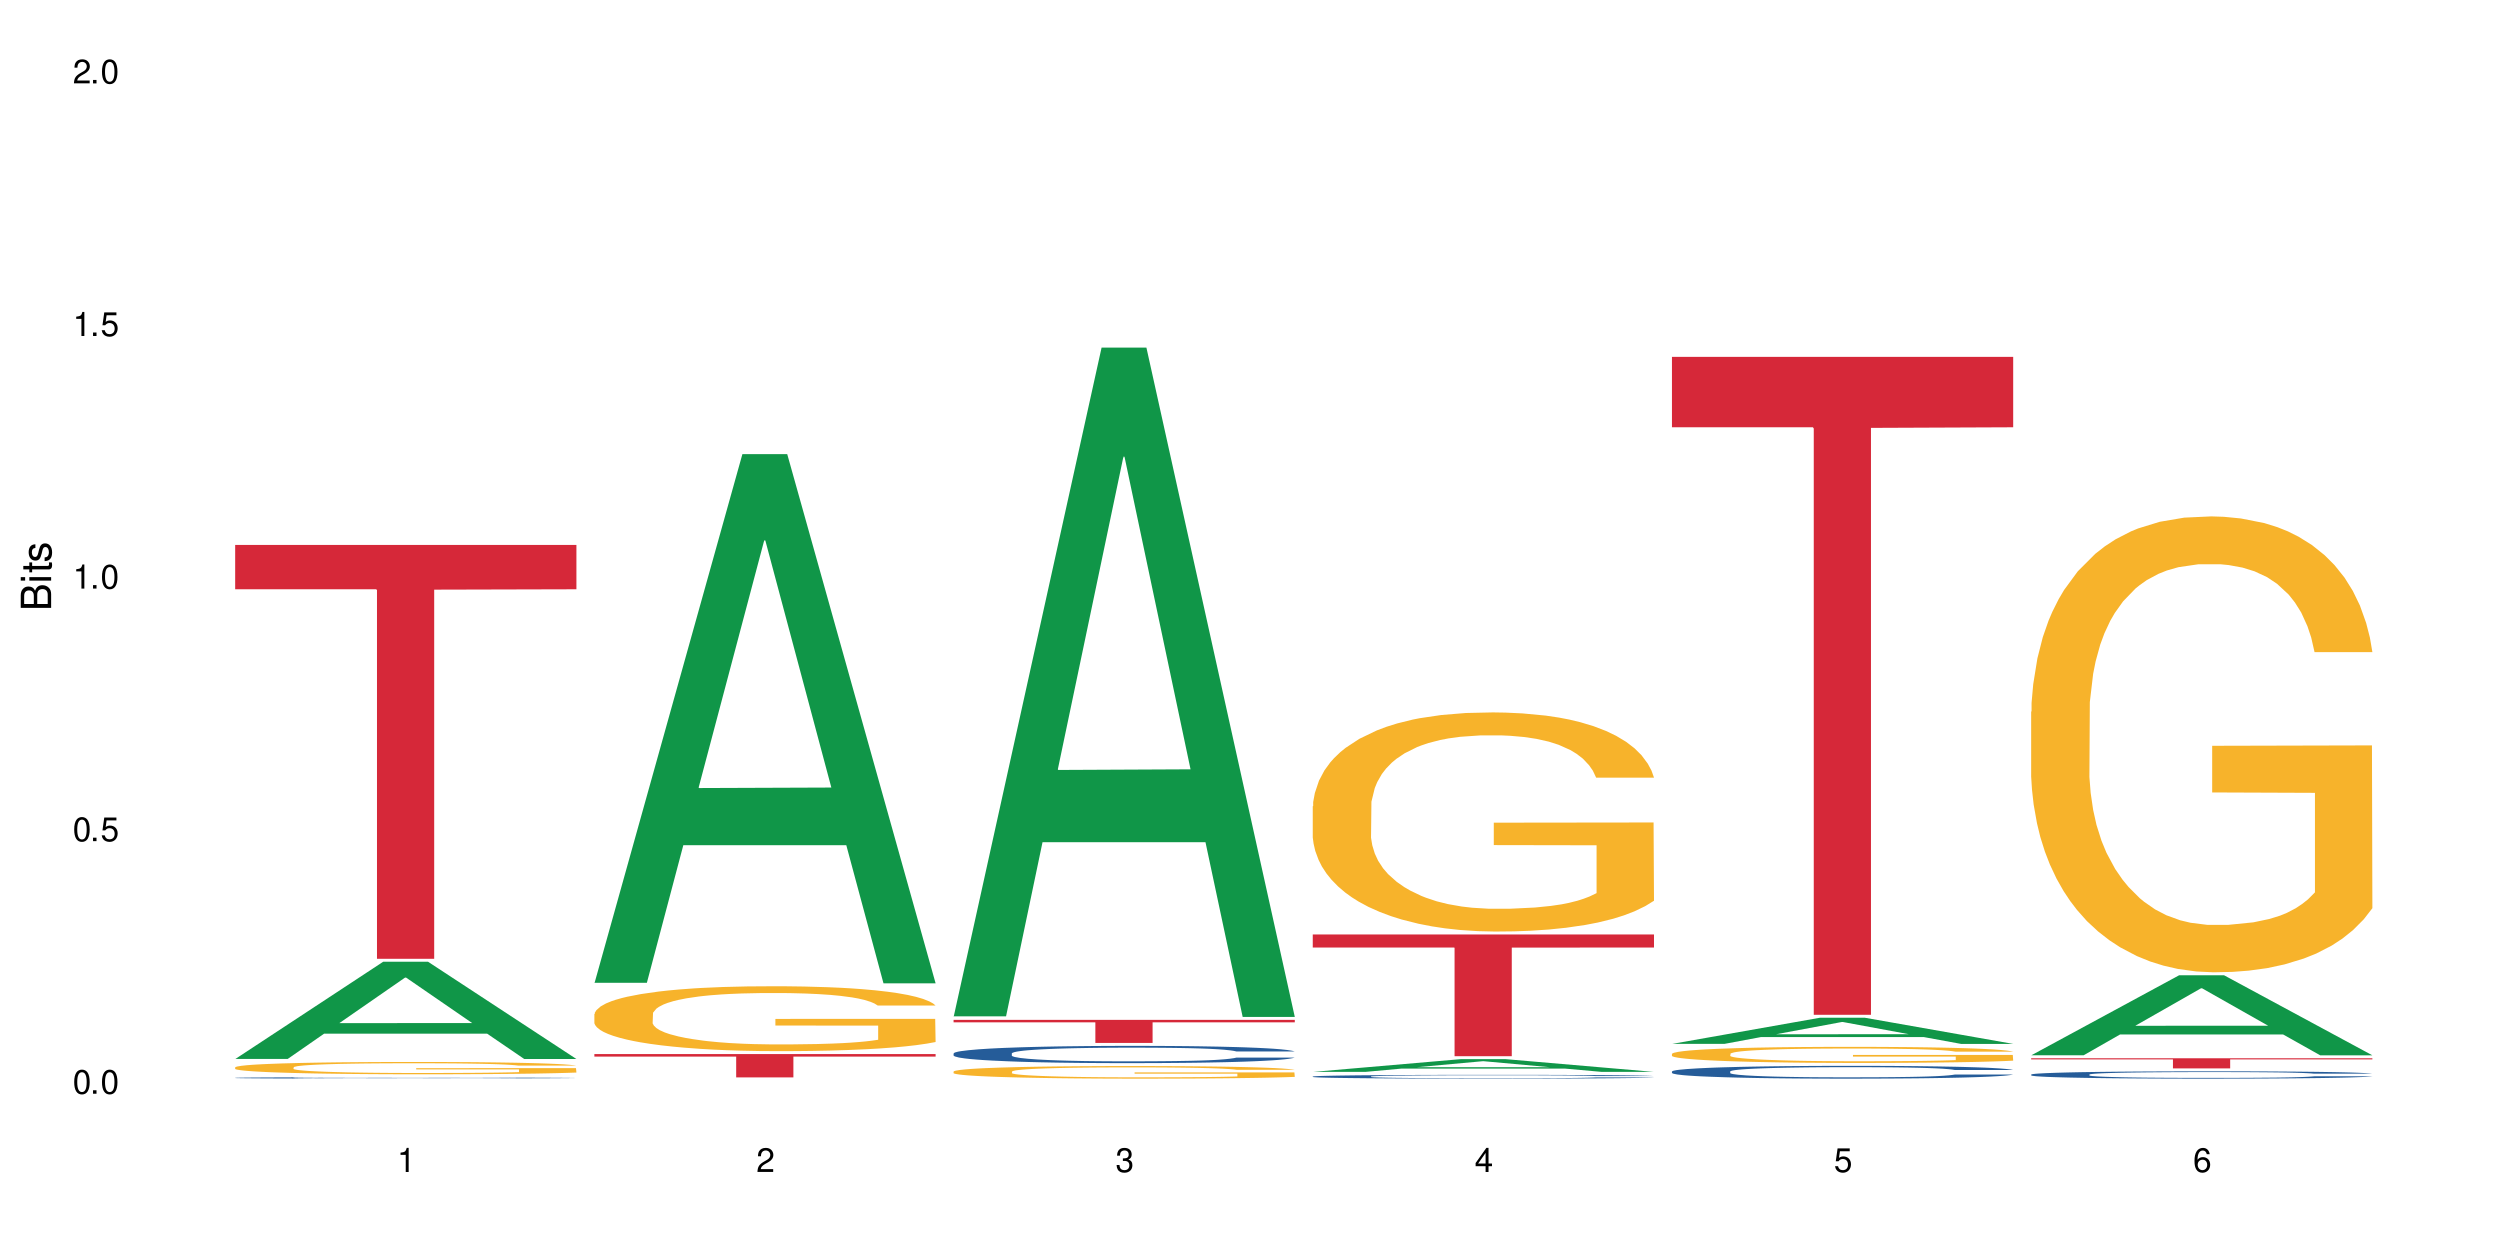
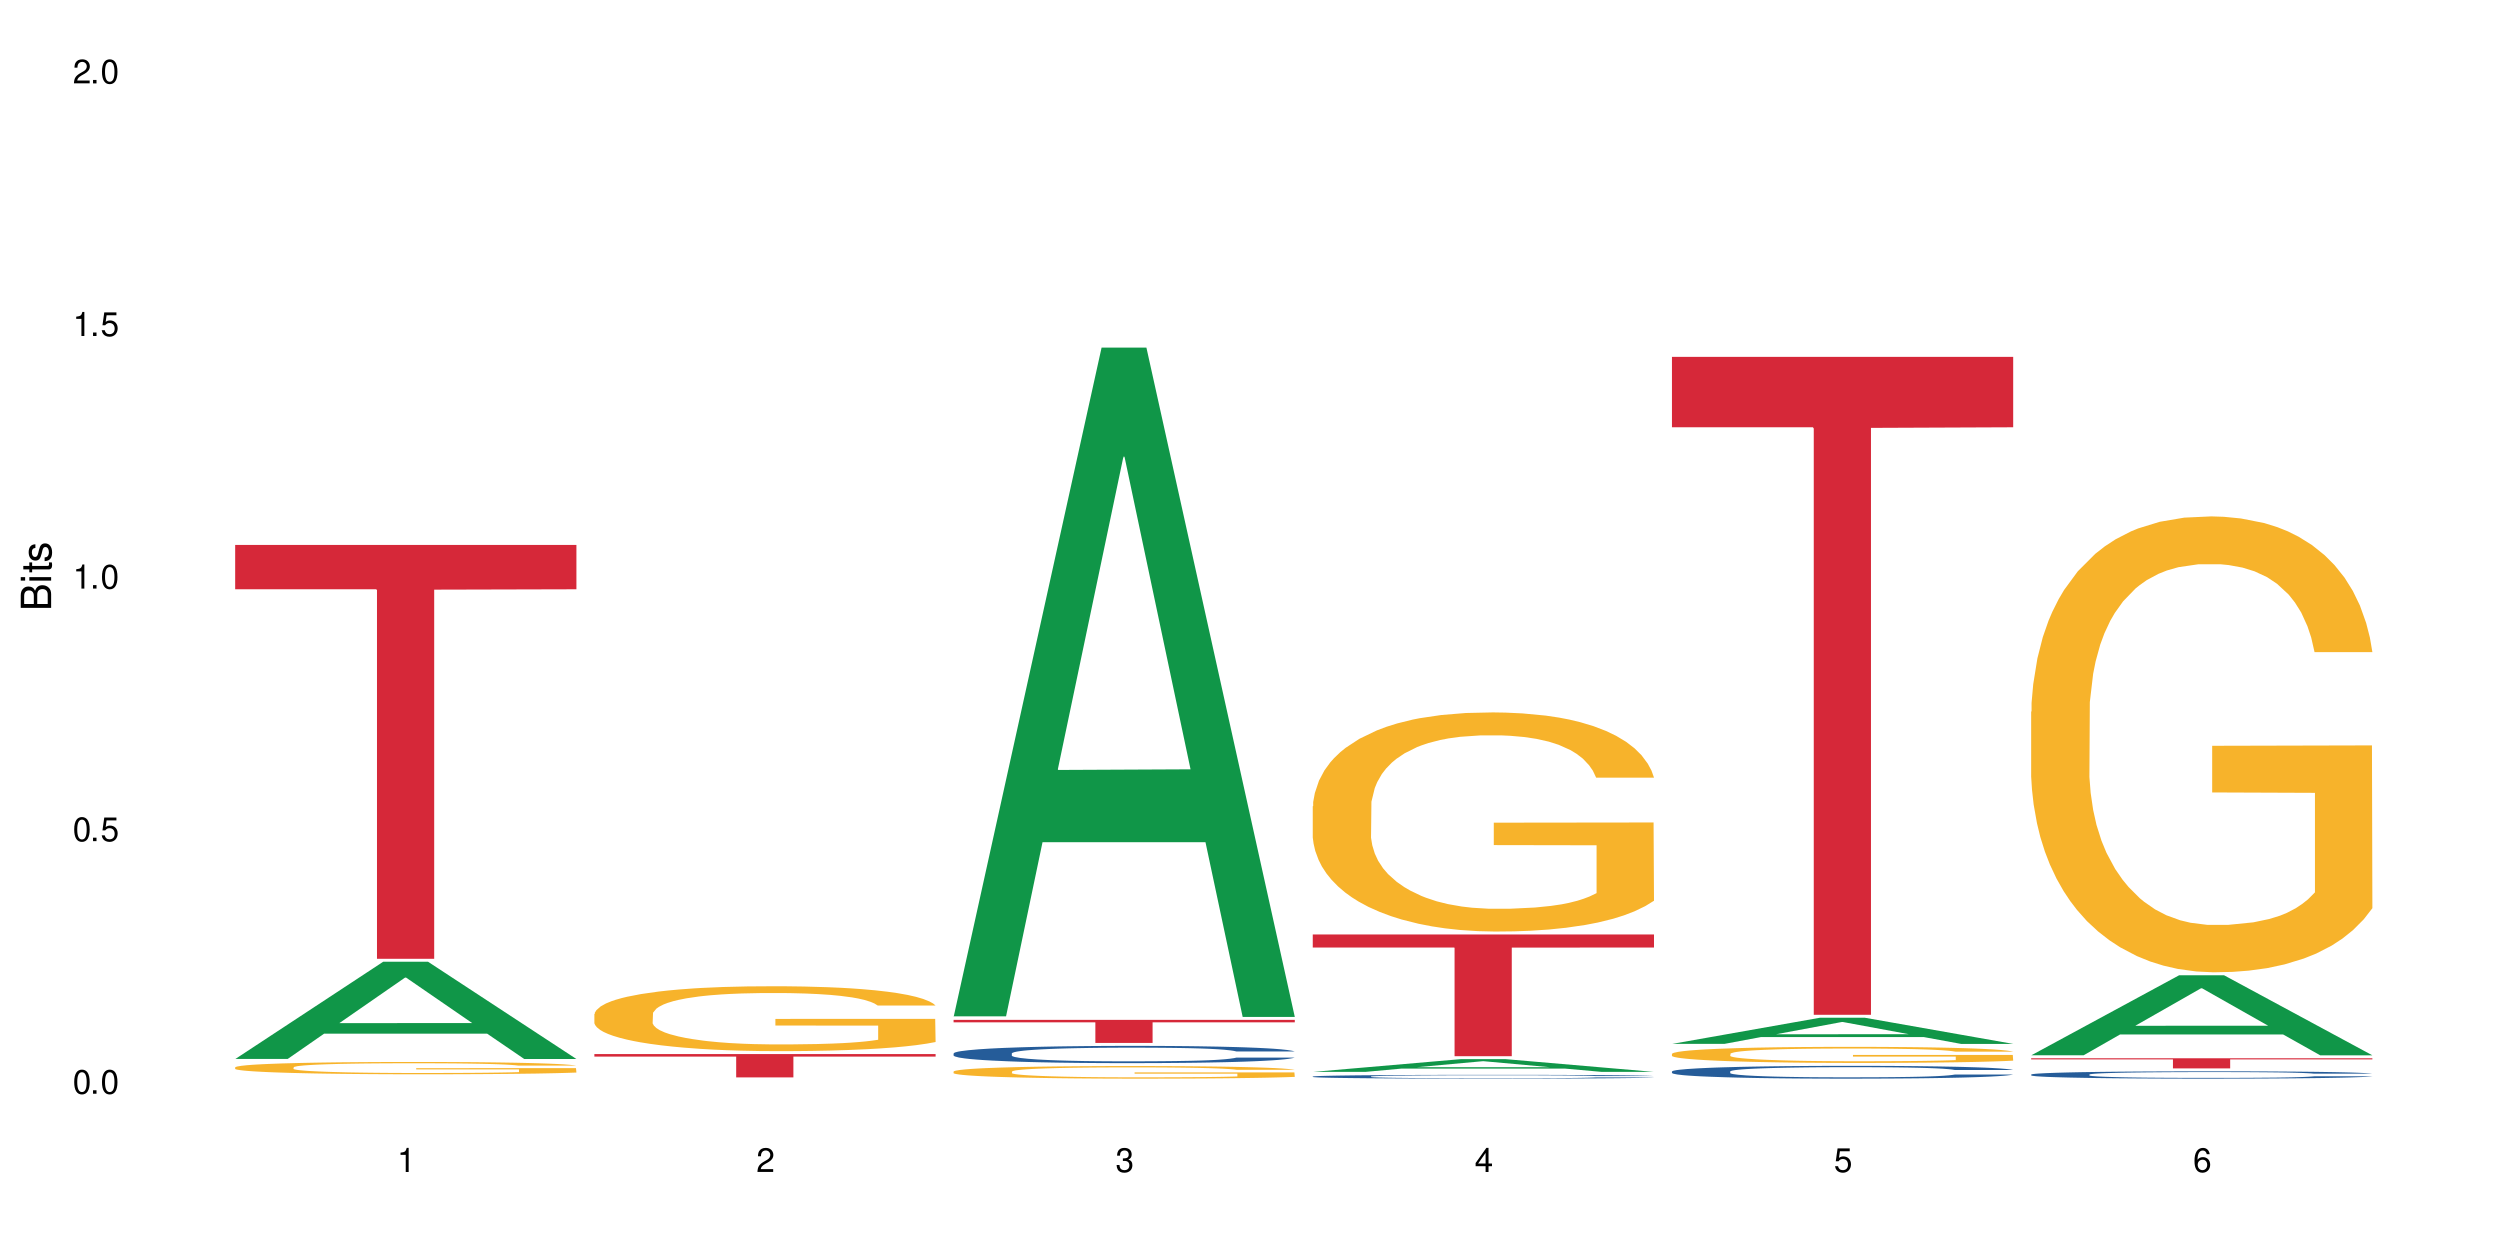
<svg xmlns="http://www.w3.org/2000/svg" xmlns:xlink="http://www.w3.org/1999/xlink" width="720" height="360" viewBox="0 0 720 360">
  <defs>
    <g>
      <g id="glyph-0-0">
</g>
      <g id="glyph-0-1">
        <path d="M 2.641 -6.938 C 2 -6.938 1.422 -6.656 1.078 -6.172 C 0.641 -5.562 0.406 -4.641 0.406 -3.359 C 0.406 -1.016 1.188 0.219 2.641 0.219 C 4.078 0.219 4.859 -1.016 4.859 -3.297 C 4.859 -4.641 4.656 -5.547 4.203 -6.172 C 3.844 -6.656 3.281 -6.938 2.641 -6.938 Z M 2.641 -6.188 C 3.547 -6.188 4 -5.25 4 -3.375 C 4 -1.406 3.562 -0.484 2.625 -0.484 C 1.734 -0.484 1.281 -1.438 1.281 -3.344 C 1.281 -5.25 1.734 -6.188 2.641 -6.188 Z M 2.641 -6.188 " />
      </g>
      <g id="glyph-0-2">
        <path d="M 1.828 -1 L 0.828 -1 L 0.828 0 L 1.828 0 Z M 1.828 -1 " />
      </g>
      <g id="glyph-0-3">
        <path d="M 4.562 -6.797 L 1.062 -6.797 L 0.547 -3.094 L 1.328 -3.094 C 1.719 -3.562 2.047 -3.734 2.578 -3.734 C 3.484 -3.734 4.062 -3.109 4.062 -2.094 C 4.062 -1.125 3.484 -0.531 2.578 -0.531 C 1.828 -0.531 1.375 -0.906 1.188 -1.672 L 0.328 -1.672 C 0.453 -1.109 0.547 -0.844 0.75 -0.594 C 1.125 -0.078 1.828 0.219 2.594 0.219 C 3.969 0.219 4.922 -0.781 4.922 -2.219 C 4.922 -3.562 4.031 -4.484 2.719 -4.484 C 2.25 -4.484 1.859 -4.359 1.469 -4.062 L 1.734 -5.969 L 4.562 -5.969 Z M 4.562 -6.797 " />
      </g>
      <g id="glyph-0-4">
        <path d="M 2.484 -4.938 L 2.484 0 L 3.328 0 L 3.328 -6.938 L 2.766 -6.938 C 2.469 -5.875 2.281 -5.734 0.984 -5.562 L 0.984 -4.938 Z M 2.484 -4.938 " />
      </g>
      <g id="glyph-0-5">
        <path d="M 4.859 -0.828 L 1.281 -0.828 C 1.359 -1.406 1.672 -1.781 2.5 -2.281 L 3.469 -2.828 C 4.406 -3.344 4.906 -4.062 4.906 -4.906 C 4.906 -5.484 4.672 -6.031 4.266 -6.406 C 3.859 -6.766 3.375 -6.938 2.719 -6.938 C 1.859 -6.938 1.219 -6.625 0.844 -6.031 C 0.609 -5.672 0.5 -5.234 0.484 -4.531 L 1.328 -4.531 C 1.359 -5.016 1.406 -5.281 1.531 -5.516 C 1.75 -5.938 2.188 -6.203 2.703 -6.203 C 3.469 -6.203 4.031 -5.641 4.031 -4.891 C 4.031 -4.344 3.719 -3.859 3.125 -3.516 L 2.234 -3 C 0.812 -2.172 0.406 -1.531 0.328 -0.016 L 4.859 -0.016 Z M 4.859 -0.828 " />
      </g>
      <g id="glyph-0-6">
        <path d="M 2.125 -3.188 L 2.578 -3.188 C 3.5 -3.188 3.984 -2.766 3.984 -1.922 C 3.984 -1.062 3.469 -0.531 2.594 -0.531 C 1.656 -0.531 1.203 -1 1.156 -2.016 L 0.312 -2.016 C 0.344 -1.453 0.438 -1.094 0.609 -0.781 C 0.953 -0.109 1.625 0.219 2.547 0.219 C 3.953 0.219 4.859 -0.625 4.859 -1.938 C 4.859 -2.828 4.516 -3.297 3.703 -3.594 C 4.344 -3.844 4.656 -4.328 4.656 -5.031 C 4.656 -6.219 3.875 -6.938 2.578 -6.938 C 1.203 -6.938 0.484 -6.172 0.453 -4.703 L 1.297 -4.703 C 1.312 -5.125 1.344 -5.359 1.453 -5.578 C 1.641 -5.969 2.062 -6.203 2.594 -6.203 C 3.344 -6.203 3.797 -5.75 3.797 -5 C 3.797 -4.516 3.609 -4.219 3.25 -4.047 C 3.016 -3.953 2.703 -3.922 2.125 -3.906 Z M 2.125 -3.188 " />
      </g>
      <g id="glyph-0-7">
        <path d="M 3.141 -1.672 L 3.141 0 L 3.984 0 L 3.984 -1.672 L 4.984 -1.672 L 4.984 -2.438 L 3.984 -2.438 L 3.984 -6.938 L 3.359 -6.938 L 0.266 -2.578 L 0.266 -1.672 Z M 3.141 -2.438 L 1 -2.438 L 3.141 -5.5 Z M 3.141 -2.438 " />
      </g>
      <g id="glyph-0-8">
        <path d="M 4.781 -5.125 C 4.609 -6.266 3.891 -6.938 2.844 -6.938 C 2.094 -6.938 1.422 -6.578 1.031 -5.953 C 0.594 -5.266 0.406 -4.422 0.406 -3.172 C 0.406 -2 0.578 -1.25 0.984 -0.641 C 1.359 -0.078 1.953 0.219 2.703 0.219 C 3.984 0.219 4.922 -0.75 4.922 -2.094 C 4.922 -3.375 4.062 -4.281 2.844 -4.281 C 2.172 -4.281 1.641 -4.031 1.281 -3.516 C 1.281 -5.234 1.828 -6.188 2.797 -6.188 C 3.391 -6.188 3.797 -5.797 3.938 -5.125 Z M 2.734 -3.531 C 3.547 -3.531 4.062 -2.953 4.062 -2.031 C 4.062 -1.156 3.484 -0.531 2.703 -0.531 C 1.922 -0.531 1.328 -1.188 1.328 -2.078 C 1.328 -2.938 1.906 -3.531 2.734 -3.531 Z M 2.734 -3.531 " />
      </g>
      <g id="glyph-1-0">
</g>
      <g id="glyph-1-1">
        <path d="M 0 -0.953 L 0 -4.891 C 0 -5.719 -0.234 -6.344 -0.734 -6.797 C -1.188 -7.234 -1.812 -7.469 -2.5 -7.469 C -3.547 -7.469 -4.188 -7 -4.625 -5.875 C -4.984 -6.688 -5.625 -7.094 -6.531 -7.094 C -7.172 -7.094 -7.734 -6.859 -8.141 -6.391 C -8.562 -5.922 -8.75 -5.344 -8.75 -4.5 L -8.75 -0.953 Z M -4.984 -2.062 L -7.766 -2.062 L -7.766 -4.219 C -7.766 -4.844 -7.688 -5.203 -7.453 -5.5 C -7.219 -5.812 -6.859 -5.969 -6.375 -5.969 C -5.891 -5.969 -5.531 -5.812 -5.297 -5.5 C -5.062 -5.203 -4.984 -4.844 -4.984 -4.219 Z M -0.984 -2.062 L -4 -2.062 L -4 -4.781 C -4 -5.766 -3.438 -6.359 -2.484 -6.359 C -1.547 -6.359 -0.984 -5.766 -0.984 -4.781 Z M -0.984 -2.062 " />
      </g>
      <g id="glyph-1-2">
        <path d="M -6.281 -1.797 L -6.281 -0.797 L 0 -0.797 L 0 -1.797 Z M -8.75 -1.797 L -8.75 -0.797 L -7.484 -0.797 L -7.484 -1.797 Z M -8.75 -1.797 " />
      </g>
      <g id="glyph-1-3">
        <path d="M -6.281 -3.047 L -6.281 -2.016 L -8.016 -2.016 L -8.016 -1.016 L -6.281 -1.016 L -6.281 -0.172 L -5.469 -0.172 L -5.469 -1.016 L -0.719 -1.016 C -0.078 -1.016 0.281 -1.453 0.281 -2.234 C 0.281 -2.5 0.25 -2.719 0.188 -3.047 L -0.641 -3.047 C -0.609 -2.906 -0.594 -2.766 -0.594 -2.562 C -0.594 -2.141 -0.719 -2.016 -1.156 -2.016 L -5.469 -2.016 L -5.469 -3.047 Z M -6.281 -3.047 " />
      </g>
      <g id="glyph-1-4">
        <path d="M -4.531 -5.25 C -5.766 -5.25 -6.469 -4.422 -6.469 -2.969 C -6.469 -1.516 -5.719 -0.562 -4.547 -0.562 C -3.562 -0.562 -3.094 -1.062 -2.734 -2.562 L -2.516 -3.484 C -2.344 -4.188 -2.094 -4.469 -1.641 -4.469 C -1.047 -4.469 -0.641 -3.875 -0.641 -3 C -0.641 -2.453 -0.797 -2 -1.062 -1.75 C -1.25 -1.594 -1.422 -1.531 -1.875 -1.469 L -1.875 -0.406 C -0.422 -0.453 0.281 -1.266 0.281 -2.922 C 0.281 -4.5 -0.5 -5.516 -1.719 -5.516 C -2.656 -5.516 -3.172 -4.984 -3.469 -3.734 L -3.703 -2.766 C -3.891 -1.953 -4.156 -1.609 -4.594 -1.609 C -5.188 -1.609 -5.547 -2.125 -5.547 -2.938 C -5.547 -3.75 -5.203 -4.172 -4.531 -4.203 Z M -4.531 -5.25 " />
      </g>
    </g>
  </defs>
  <rect x="-72" y="-36" width="864" height="432" fill="rgb(100%, 100%, 100%)" fill-opacity="1" />
  <path fill-rule="nonzero" fill="rgb(6.275%, 58.824%, 28.235%)" fill-opacity="1" d="M 67.73 304.977 L 67.836 304.949 L 110.359 276.984 L 123.273 276.984 L 166.008 305 L 150.992 305 L 140.281 297.688 L 93.352 297.688 L 82.852 304.977 L 67.73 304.977 L 97.863 294.664 L 135.977 294.637 L 116.973 281.562 L 116.766 281.535 L 116.555 281.613 L 97.758 294.637 L 97.863 294.664 Z M 67.73 304.977 " />
-   <path fill-rule="nonzero" fill="rgb(14.51%, 36.078%, 60%)" fill-opacity="1" d="M 67.73 310.418 L 67.852 310.418 L 67.852 310.41 L 68.211 310.395 L 69.051 310.375 L 69.887 310.363 L 72.047 310.34 L 75.043 310.32 L 78.156 310.305 L 80.434 310.293 L 82.473 310.285 L 87.145 310.273 L 90.145 310.266 L 93.379 310.258 L 97.332 310.254 L 100.211 310.25 L 106.684 310.242 L 111.477 310.238 L 128.016 310.238 L 131.492 310.242 L 135.324 310.246 L 138.562 310.25 L 144.195 310.258 L 149.227 310.266 L 151.504 310.273 L 155.102 310.285 L 157.855 310.297 L 159.773 310.305 L 161.934 310.32 L 163.848 310.336 L 165.289 310.355 L 166.008 310.371 L 149.227 310.371 L 148.391 310.355 L 147.43 310.344 L 143.836 310.32 L 141.316 310.309 L 139.039 310.301 L 135.926 310.293 L 133.168 310.289 L 130.293 310.285 L 127.535 310.285 L 122.262 310.281 L 113.871 310.281 L 109.199 310.285 L 106.684 310.289 L 103.086 310.293 L 100.57 310.297 L 97.574 310.305 L 95.535 310.312 L 93.02 310.32 L 91.223 310.332 L 89.184 310.344 L 87.984 310.352 L 86.906 310.363 L 85.949 310.375 L 85.23 310.387 L 84.75 310.402 L 84.508 310.418 L 84.508 310.473 L 84.75 310.488 L 85.348 310.504 L 86.906 310.527 L 89.184 310.547 L 91.82 310.562 L 94.336 310.574 L 95.777 310.578 L 97.691 310.586 L 100.688 310.594 L 105.004 310.602 L 107.52 310.602 L 111.355 310.605 L 115.312 310.609 L 120.586 310.609 L 125.258 310.605 L 128.375 310.605 L 131.609 310.602 L 136.043 310.594 L 138.801 310.59 L 141.199 310.582 L 142.996 310.574 L 144.195 310.57 L 145.992 310.559 L 148.508 310.531 L 149.227 310.52 L 166.008 310.52 L 165.289 310.535 L 164.207 310.547 L 163.129 310.559 L 161.453 310.57 L 159.535 310.582 L 156.777 310.598 L 154.5 310.605 L 151.504 310.613 L 148.75 310.621 L 145.754 310.629 L 141.316 310.637 L 138.441 310.641 L 135.324 310.645 L 131.609 310.645 L 126.938 310.648 L 121.902 310.652 L 117.227 310.652 L 112.195 310.648 L 108.48 310.648 L 103.566 310.645 L 97.453 310.637 L 93.02 310.633 L 89.543 310.625 L 86.547 310.617 L 83.191 310.605 L 78.875 310.59 L 76.238 310.578 L 74.441 310.566 L 72.406 310.551 L 70.969 310.539 L 69.289 310.516 L 68.09 310.492 L 67.73 310.469 Z M 67.73 310.418 " />
  <path fill-rule="nonzero" fill="rgb(96.863%, 70.196%, 16.863%)" fill-opacity="1" d="M 67.73 307.367 L 67.852 307.363 L 67.852 307.297 L 68.332 307.152 L 69.527 306.953 L 71.086 306.785 L 72.766 306.656 L 73.844 306.59 L 75.641 306.492 L 77.199 306.422 L 81.152 306.273 L 86.188 306.141 L 88.945 306.082 L 92.059 306.027 L 96.496 305.965 L 98.531 305.941 L 104.766 305.891 L 111.836 305.855 L 119.625 305.848 L 123.223 305.852 L 128.133 305.863 L 134.848 305.898 L 138.68 305.93 L 141.676 305.965 L 144.793 306.008 L 148.629 306.07 L 152.223 306.148 L 155.102 306.227 L 157.977 306.324 L 160.375 306.426 L 162.41 306.539 L 164.207 306.676 L 165.289 306.789 L 166.008 306.902 L 149.348 306.902 L 148.391 306.789 L 147.309 306.703 L 145.512 306.594 L 143.715 306.52 L 141.918 306.457 L 138.562 306.371 L 135.684 306.32 L 132.09 306.273 L 128.613 306.246 L 124.66 306.227 L 122.262 306.219 L 115.91 306.219 L 110.156 306.242 L 106.801 306.27 L 104.406 306.293 L 101.047 306.344 L 99.012 306.383 L 97.812 306.406 L 94.219 306.508 L 91.82 306.598 L 90.504 306.66 L 88.824 306.758 L 87.625 306.844 L 86.309 306.973 L 85.59 307.07 L 84.629 307.293 L 84.508 307.875 L 84.871 307.996 L 85.59 308.129 L 86.547 308.246 L 87.984 308.371 L 89.422 308.465 L 91.941 308.59 L 94.098 308.676 L 95.777 308.73 L 99.012 308.816 L 100.328 308.848 L 103.445 308.902 L 106.684 308.949 L 110.637 308.988 L 113.633 309.008 L 118.426 309.023 L 124.539 309.023 L 131.73 309.004 L 136.285 308.98 L 139.398 308.953 L 141.438 308.93 L 143.953 308.895 L 145.754 308.863 L 147.43 308.828 L 149.469 308.77 L 149.469 307.996 L 119.863 307.996 L 119.863 307.633 L 165.887 307.629 L 166.008 308.895 L 163.488 308.98 L 160.375 309.066 L 157.379 309.129 L 154.262 309.188 L 149.828 309.246 L 146.23 309.285 L 140.719 309.332 L 135.684 309.359 L 130.41 309.379 L 125.738 309.391 L 120.223 309.395 L 115.312 309.387 L 110.039 309.367 L 105.844 309.34 L 102.008 309.309 L 98.172 309.266 L 93.379 309.199 L 90.262 309.145 L 87.027 309.074 L 83.789 308.996 L 80.914 308.906 L 78.996 308.84 L 77.078 308.762 L 75.043 308.664 L 73.125 308.555 L 71.688 308.453 L 70.367 308.34 L 69.41 308.234 L 68.449 308.09 L 67.969 307.973 L 67.73 307.871 Z M 67.73 307.367 " />
  <path fill-rule="nonzero" fill="rgb(83.922%, 15.686%, 22.353%)" fill-opacity="1" d="M 67.73 156.949 L 166.008 156.949 L 166.008 169.711 L 125.047 169.82 L 125.047 276.141 L 108.57 276.141 L 108.57 169.934 L 108.332 169.711 L 67.73 169.711 Z M 67.73 156.949 " />
-   <path fill-rule="nonzero" fill="rgb(6.275%, 58.824%, 28.235%)" fill-opacity="1" d="M 171.18 283.051 L 171.285 282.906 L 213.809 130.797 L 226.723 130.797 L 269.453 283.191 L 254.441 283.191 L 243.73 243.41 L 196.797 243.41 L 186.297 283.051 L 171.18 283.051 L 201.312 226.957 L 239.426 226.812 L 220.422 155.695 L 220.211 155.551 L 220 155.98 L 201.207 226.812 L 201.312 226.957 Z M 171.18 283.051 " />
  <path fill-rule="nonzero" fill="rgb(96.863%, 70.196%, 16.863%)" fill-opacity="1" d="M 171.18 292.043 L 171.297 292.027 L 171.297 291.688 L 171.777 290.918 L 172.977 289.859 L 174.535 288.988 L 176.211 288.305 L 177.293 287.945 L 179.09 287.434 L 180.648 287.059 L 184.602 286.293 L 189.637 285.574 L 192.391 285.266 L 195.508 284.977 L 199.941 284.652 L 201.98 284.531 L 208.211 284.258 L 215.281 284.09 L 223.074 284.039 L 226.668 284.055 L 231.582 284.121 L 238.293 284.312 L 242.129 284.48 L 245.125 284.652 L 248.242 284.875 L 252.078 285.215 L 255.672 285.625 L 258.547 286.035 L 261.426 286.547 L 263.82 287.094 L 265.859 287.691 L 267.656 288.406 L 268.734 289.004 L 269.453 289.602 L 252.797 289.602 L 251.836 289.004 L 250.758 288.543 L 248.961 287.98 L 247.164 287.57 L 245.363 287.246 L 242.008 286.805 L 239.133 286.531 L 235.539 286.293 L 232.062 286.137 L 228.105 286.035 L 225.711 286 L 219.359 286 L 213.605 286.121 L 210.25 286.258 L 207.852 286.395 L 204.496 286.648 L 202.461 286.855 L 201.262 286.992 L 197.664 287.52 L 195.27 288 L 193.949 288.324 L 192.273 288.836 L 191.074 289.297 L 189.754 289.98 L 189.035 290.492 L 188.078 291.652 L 187.957 294.727 L 188.316 295.375 L 189.035 296.074 L 189.996 296.688 L 191.434 297.336 L 192.871 297.832 L 195.387 298.496 L 197.547 298.941 L 199.223 299.23 L 202.461 299.691 L 203.777 299.848 L 206.895 300.152 L 210.129 300.395 L 214.086 300.598 L 217.082 300.699 L 221.875 300.785 L 227.988 300.785 L 235.18 300.684 L 239.73 300.547 L 242.848 300.41 L 244.887 300.289 L 247.402 300.102 L 249.199 299.934 L 250.879 299.742 L 252.914 299.453 L 252.914 295.375 L 223.312 295.355 L 223.312 293.445 L 269.336 293.426 L 269.453 300.102 L 266.938 300.562 L 263.82 301.008 L 260.824 301.348 L 257.711 301.641 L 253.273 301.965 L 249.68 302.168 L 244.168 302.406 L 239.133 302.562 L 233.859 302.664 L 229.184 302.715 L 223.672 302.73 L 218.758 302.699 L 213.484 302.594 L 209.289 302.457 L 205.457 302.289 L 201.621 302.066 L 196.828 301.707 L 193.711 301.418 L 190.473 301.059 L 187.238 300.633 L 184.363 300.172 L 182.445 299.812 L 180.527 299.402 L 178.488 298.891 L 176.57 298.309 L 175.133 297.781 L 173.816 297.184 L 172.855 296.621 L 171.898 295.852 L 171.418 295.238 L 171.18 294.707 Z M 171.18 292.043 " />
  <path fill-rule="nonzero" fill="rgb(83.922%, 15.686%, 22.353%)" fill-opacity="1" d="M 171.18 303.578 L 269.453 303.578 L 269.453 304.297 L 228.496 304.305 L 228.496 310.297 L 212.02 310.297 L 212.02 304.309 L 211.777 304.297 L 171.18 304.297 Z M 171.18 303.578 " />
  <path fill-rule="nonzero" fill="rgb(6.275%, 58.824%, 28.235%)" fill-opacity="1" d="M 274.629 292.695 L 274.73 292.512 L 317.254 100.117 L 330.168 100.117 L 372.902 292.875 L 357.887 292.875 L 347.18 242.559 L 300.246 242.559 L 289.746 292.695 L 274.629 292.695 L 304.762 221.746 L 342.875 221.562 L 323.871 131.609 L 323.66 131.43 L 323.449 131.973 L 304.656 221.562 L 304.762 221.746 Z M 274.629 292.695 " />
  <path fill-rule="nonzero" fill="rgb(14.51%, 36.078%, 60%)" fill-opacity="1" d="M 274.629 303.375 L 274.746 303.371 L 274.746 303.262 L 275.105 303.09 L 275.945 302.871 L 276.785 302.723 L 278.941 302.457 L 281.938 302.195 L 285.055 301.996 L 287.332 301.879 L 289.367 301.789 L 294.043 301.621 L 297.039 301.535 L 300.273 301.457 L 304.23 301.379 L 307.105 301.336 L 313.578 301.262 L 318.371 301.23 L 322.086 301.215 L 330.117 301.215 L 334.91 301.234 L 338.387 301.258 L 342.223 301.293 L 345.457 301.336 L 351.09 301.434 L 356.125 301.562 L 358.402 301.633 L 361.996 301.773 L 364.754 301.91 L 366.672 302.027 L 368.828 302.195 L 370.746 302.402 L 372.184 302.633 L 372.902 302.828 L 356.125 302.828 L 355.285 302.645 L 354.324 302.504 L 352.527 302.32 L 350.73 302.188 L 348.215 302.055 L 345.938 301.969 L 342.82 301.883 L 340.062 301.828 L 337.188 301.789 L 334.43 301.762 L 329.156 301.734 L 323.047 301.734 L 320.77 301.742 L 316.094 301.777 L 313.578 301.812 L 309.98 301.875 L 307.465 301.934 L 304.469 302.023 L 302.434 302.102 L 299.914 302.219 L 298.117 302.324 L 296.078 302.473 L 294.883 302.586 L 293.801 302.715 L 292.844 302.863 L 292.125 303.023 L 291.645 303.191 L 291.406 303.355 L 291.406 304.059 L 291.645 304.219 L 292.246 304.41 L 293.801 304.688 L 296.078 304.93 L 298.715 305.121 L 301.234 305.254 L 302.672 305.32 L 304.59 305.391 L 307.586 305.48 L 311.898 305.574 L 314.418 305.609 L 318.25 305.645 L 322.207 305.664 L 327.48 305.664 L 332.152 305.645 L 335.27 305.621 L 338.508 305.586 L 342.941 305.508 L 345.695 305.438 L 348.094 305.352 L 349.891 305.266 L 351.09 305.191 L 352.887 305.051 L 354.324 304.898 L 355.406 304.738 L 356.125 304.582 L 372.902 304.582 L 372.184 304.766 L 371.105 304.941 L 370.027 305.074 L 368.348 305.234 L 366.43 305.375 L 363.676 305.531 L 361.398 305.637 L 358.402 305.75 L 355.645 305.836 L 352.648 305.914 L 348.215 306.004 L 345.336 306.051 L 342.223 306.09 L 338.508 306.125 L 333.832 306.16 L 328.797 306.176 L 324.125 306.18 L 319.09 306.172 L 315.375 306.152 L 310.461 306.113 L 304.348 306.031 L 299.914 305.945 L 296.438 305.859 L 293.441 305.77 L 290.086 305.645 L 285.773 305.445 L 283.137 305.293 L 281.34 305.164 L 279.301 304.988 L 277.863 304.828 L 276.184 304.574 L 274.988 304.254 L 274.629 304.004 Z M 274.629 303.375 " />
  <path fill-rule="nonzero" fill="rgb(96.863%, 70.196%, 16.863%)" fill-opacity="1" d="M 274.629 308.578 L 274.746 308.574 L 274.746 308.508 L 275.227 308.359 L 276.426 308.156 L 277.984 307.988 L 279.66 307.855 L 280.738 307.785 L 282.535 307.684 L 284.094 307.613 L 288.051 307.465 L 293.082 307.324 L 295.84 307.266 L 298.957 307.207 L 303.391 307.145 L 305.43 307.121 L 311.66 307.07 L 318.73 307.035 L 326.52 307.027 L 330.117 307.031 L 335.031 307.043 L 341.742 307.078 L 345.578 307.113 L 348.574 307.145 L 351.688 307.188 L 355.523 307.254 L 359.121 307.336 L 361.996 307.414 L 364.871 307.512 L 367.27 307.617 L 369.309 307.734 L 371.105 307.875 L 372.184 307.988 L 372.902 308.105 L 356.242 308.105 L 355.285 307.988 L 354.207 307.902 L 352.41 307.793 L 350.609 307.711 L 348.812 307.648 L 345.457 307.562 L 342.582 307.512 L 338.984 307.465 L 335.512 307.434 L 331.555 307.414 L 329.156 307.406 L 322.805 307.406 L 317.055 307.43 L 313.699 307.457 L 311.301 307.484 L 307.945 307.531 L 305.906 307.574 L 304.707 307.598 L 301.113 307.703 L 298.715 307.793 L 297.398 307.855 L 295.719 307.957 L 294.523 308.047 L 293.203 308.18 L 292.484 308.277 L 291.527 308.504 L 291.406 309.098 L 291.766 309.223 L 292.484 309.359 L 293.441 309.48 L 294.883 309.605 L 296.32 309.699 L 298.836 309.828 L 300.992 309.918 L 302.672 309.973 L 305.906 310.062 L 307.227 310.09 L 310.34 310.152 L 313.578 310.199 L 317.531 310.238 L 320.527 310.258 L 325.324 310.273 L 331.434 310.273 L 338.625 310.254 L 343.18 310.227 L 346.297 310.199 L 348.332 310.176 L 350.852 310.141 L 352.648 310.109 L 354.324 310.07 L 356.363 310.016 L 356.363 309.223 L 326.762 309.223 L 326.762 308.852 L 372.781 308.848 L 372.902 310.141 L 370.387 310.23 L 367.27 310.316 L 364.273 310.383 L 361.156 310.438 L 356.723 310.5 L 353.129 310.543 L 347.613 310.59 L 342.582 310.617 L 337.309 310.637 L 332.633 310.648 L 327.121 310.652 L 322.207 310.645 L 316.934 310.625 L 312.738 310.598 L 308.902 310.566 L 305.07 310.523 L 300.273 310.453 L 297.16 310.395 L 293.922 310.328 L 290.688 310.242 L 287.809 310.156 L 285.895 310.086 L 283.977 310.004 L 281.938 309.906 L 280.02 309.793 L 278.582 309.691 L 277.262 309.574 L 276.305 309.465 L 275.348 309.316 L 274.867 309.199 L 274.629 309.094 Z M 274.629 308.578 " />
  <path fill-rule="nonzero" fill="rgb(83.922%, 15.686%, 22.353%)" fill-opacity="1" d="M 274.629 293.723 L 372.902 293.723 L 372.902 294.434 L 331.945 294.438 L 331.945 300.371 L 315.465 300.371 L 315.465 294.445 L 315.227 294.434 L 274.629 294.434 Z M 274.629 293.723 " />
  <path fill-rule="nonzero" fill="rgb(6.275%, 58.824%, 28.235%)" fill-opacity="1" d="M 378.074 308.707 L 378.18 308.703 L 420.703 305.035 L 433.617 305.035 L 476.352 308.707 L 461.336 308.707 L 450.625 307.75 L 403.695 307.75 L 393.195 308.707 L 378.074 308.707 L 408.207 307.352 L 446.32 307.348 L 427.316 305.633 L 427.109 305.629 L 426.898 305.641 L 408.105 307.348 L 408.207 307.352 Z M 378.074 308.707 " />
  <path fill-rule="nonzero" fill="rgb(14.51%, 36.078%, 60%)" fill-opacity="1" d="M 378.074 310.031 L 378.195 310.031 L 378.195 310.008 L 378.555 309.969 L 379.395 309.922 L 380.23 309.887 L 382.391 309.828 L 385.387 309.77 L 388.5 309.727 L 390.777 309.699 L 392.816 309.68 L 397.492 309.645 L 400.488 309.625 L 403.723 309.605 L 407.676 309.59 L 410.555 309.582 L 417.027 309.562 L 421.82 309.559 L 425.535 309.555 L 433.566 309.555 L 438.359 309.559 L 441.836 309.562 L 445.668 309.57 L 448.906 309.582 L 454.539 309.602 L 459.57 309.629 L 461.848 309.645 L 465.445 309.676 L 468.199 309.707 L 470.117 309.734 L 472.277 309.77 L 474.191 309.816 L 475.633 309.867 L 476.352 309.91 L 459.57 309.91 L 458.734 309.871 L 457.773 309.84 L 455.977 309.797 L 454.18 309.77 L 451.66 309.738 L 449.383 309.719 L 446.27 309.703 L 443.512 309.688 L 440.637 309.68 L 437.879 309.676 L 432.605 309.668 L 426.492 309.668 L 424.215 309.672 L 419.543 309.68 L 417.027 309.684 L 413.43 309.699 L 410.914 309.711 L 407.918 309.734 L 405.879 309.75 L 401.566 309.797 L 399.527 309.832 L 398.328 309.855 L 397.25 309.887 L 396.293 309.918 L 395.574 309.953 L 395.094 309.988 L 394.855 310.027 L 394.855 310.18 L 395.094 310.219 L 395.691 310.262 L 397.25 310.32 L 399.527 310.375 L 402.164 310.418 L 404.68 310.445 L 406.121 310.461 L 408.035 310.477 L 411.035 310.496 L 415.348 310.516 L 417.863 310.523 L 421.699 310.531 L 425.656 310.535 L 430.93 310.535 L 435.602 310.531 L 438.719 310.527 L 441.953 310.52 L 446.387 310.504 L 449.145 310.488 L 451.543 310.469 L 453.34 310.449 L 454.539 310.434 L 456.336 310.402 L 457.773 310.367 L 458.852 310.332 L 459.57 310.297 L 476.352 310.297 L 475.633 310.34 L 474.555 310.379 L 473.473 310.406 L 471.797 310.441 L 469.879 310.473 L 467.121 310.508 L 464.844 310.531 L 461.848 310.555 L 459.094 310.574 L 456.098 310.59 L 451.66 310.613 L 448.785 310.621 L 445.668 310.629 L 441.953 310.641 L 437.281 310.645 L 432.246 310.648 L 427.574 310.652 L 422.539 310.648 L 418.824 310.645 L 413.91 310.637 L 407.797 310.617 L 403.363 310.598 L 399.887 310.578 L 396.891 310.559 L 393.535 310.531 L 389.223 310.488 L 386.586 310.453 L 384.785 310.426 L 382.75 310.387 L 381.312 310.352 L 379.633 310.297 L 378.434 310.227 L 378.074 310.168 Z M 378.074 310.031 " />
  <path fill-rule="nonzero" fill="rgb(96.863%, 70.196%, 16.863%)" fill-opacity="1" d="M 378.074 232.203 L 378.195 232.145 L 378.195 230.992 L 378.676 228.398 L 379.871 224.828 L 381.43 221.887 L 383.109 219.582 L 384.188 218.371 L 385.984 216.641 L 387.543 215.375 L 391.496 212.781 L 396.531 210.359 L 399.289 209.32 L 402.402 208.344 L 406.84 207.246 L 408.875 206.844 L 415.109 205.922 L 422.18 205.344 L 429.969 205.172 L 433.566 205.23 L 438.48 205.461 L 445.191 206.094 L 449.023 206.672 L 452.02 207.246 L 455.137 207.996 L 458.973 209.148 L 462.566 210.531 L 465.445 211.914 L 468.32 213.645 L 470.719 215.488 L 472.754 217.508 L 474.555 219.926 L 475.633 221.945 L 476.352 223.961 L 459.691 223.961 L 458.734 221.945 L 457.652 220.387 L 455.855 218.484 L 454.059 217.102 L 452.262 216.008 L 448.906 214.508 L 446.027 213.586 L 442.434 212.781 L 438.957 212.262 L 435.004 211.914 L 432.605 211.801 L 426.254 211.801 L 420.5 212.203 L 417.145 212.664 L 414.75 213.125 L 411.395 213.992 L 409.355 214.684 L 408.156 215.145 L 404.562 216.93 L 402.164 218.543 L 400.848 219.641 L 399.168 221.367 L 397.969 222.926 L 396.652 225.23 L 395.934 226.957 L 394.973 230.879 L 394.855 241.254 L 395.215 243.441 L 395.934 245.805 L 396.891 247.883 L 398.328 250.07 L 399.766 251.742 L 402.285 253.992 L 404.441 255.488 L 406.121 256.469 L 409.355 258.023 L 410.672 258.543 L 413.789 259.582 L 417.027 260.387 L 420.98 261.078 L 423.977 261.426 L 428.77 261.715 L 434.883 261.715 L 442.074 261.367 L 446.629 260.906 L 449.746 260.445 L 451.781 260.043 L 454.297 259.41 L 456.098 258.832 L 457.773 258.199 L 459.812 257.219 L 459.812 243.441 L 430.211 243.387 L 430.211 236.93 L 476.23 236.871 L 476.352 259.41 L 473.832 260.965 L 470.719 262.465 L 467.723 263.617 L 464.605 264.598 L 460.172 265.691 L 456.574 266.383 L 451.062 267.191 L 446.027 267.707 L 440.754 268.055 L 436.082 268.227 L 430.57 268.285 L 425.656 268.168 L 420.383 267.824 L 416.188 267.363 L 412.352 266.785 L 408.516 266.035 L 403.723 264.828 L 400.605 263.848 L 397.371 262.637 L 394.133 261.195 L 391.258 259.641 L 389.34 258.43 L 387.422 257.047 L 385.387 255.316 L 383.469 253.355 L 382.031 251.57 L 380.711 249.551 L 379.754 247.652 L 378.793 245.059 L 378.316 242.98 L 378.074 241.195 Z M 378.074 232.203 " />
  <path fill-rule="nonzero" fill="rgb(83.922%, 15.686%, 22.353%)" fill-opacity="1" d="M 378.074 269.129 L 476.352 269.129 L 476.352 272.883 L 435.391 272.914 L 435.391 304.188 L 418.914 304.188 L 418.914 272.949 L 418.676 272.883 L 378.074 272.883 Z M 378.074 269.129 " />
  <path fill-rule="nonzero" fill="rgb(6.275%, 58.824%, 28.235%)" fill-opacity="1" d="M 481.523 300.637 L 481.629 300.633 L 524.152 293.109 L 537.066 293.109 L 579.797 300.645 L 564.785 300.645 L 554.074 298.68 L 507.141 298.68 L 496.641 300.637 L 481.523 300.637 L 511.656 297.863 L 549.77 297.855 L 530.766 294.34 L 530.555 294.332 L 530.348 294.355 L 511.551 297.855 L 511.656 297.863 Z M 481.523 300.637 " />
  <path fill-rule="nonzero" fill="rgb(14.51%, 36.078%, 60%)" fill-opacity="1" d="M 481.523 308.57 L 481.645 308.566 L 481.645 308.484 L 482.004 308.359 L 482.84 308.195 L 483.68 308.086 L 485.836 307.887 L 488.832 307.695 L 491.949 307.547 L 494.227 307.457 L 496.266 307.391 L 500.938 307.266 L 503.934 307.203 L 507.172 307.145 L 511.125 307.09 L 514 307.055 L 520.473 307 L 525.27 306.977 L 528.984 306.969 L 537.012 306.969 L 541.809 306.98 L 545.281 306.996 L 549.117 307.023 L 552.352 307.055 L 557.984 307.129 L 563.02 307.223 L 565.297 307.277 L 568.891 307.383 L 571.648 307.48 L 573.566 307.57 L 575.723 307.695 L 577.641 307.848 L 579.078 308.016 L 579.797 308.164 L 563.02 308.164 L 562.18 308.027 L 561.223 307.922 L 559.426 307.785 L 557.625 307.688 L 555.109 307.59 L 552.832 307.527 L 549.715 307.461 L 546.961 307.422 L 544.082 307.391 L 541.328 307.371 L 536.055 307.352 L 529.941 307.352 L 527.664 307.359 L 522.992 307.383 L 520.473 307.406 L 516.879 307.457 L 514.363 307.5 L 511.367 307.566 L 509.328 307.625 L 506.812 307.711 L 505.012 307.789 L 502.977 307.898 L 501.777 307.984 L 500.699 308.078 L 499.738 308.188 L 499.02 308.309 L 498.543 308.434 L 498.301 308.555 L 498.301 309.074 L 498.543 309.195 L 499.141 309.336 L 500.699 309.543 L 502.977 309.723 L 505.613 309.863 L 508.129 309.965 L 509.566 310.012 L 511.484 310.066 L 514.48 310.133 L 518.797 310.199 L 521.312 310.227 L 525.148 310.254 L 529.102 310.266 L 534.375 310.266 L 539.051 310.254 L 542.168 310.238 L 545.402 310.211 L 549.836 310.152 L 552.594 310.098 L 554.988 310.035 L 556.789 309.969 L 557.984 309.918 L 559.785 309.812 L 561.223 309.699 L 562.301 309.578 L 563.02 309.465 L 579.797 309.465 L 579.078 309.602 L 578 309.73 L 576.922 309.828 L 575.246 309.945 L 573.328 310.051 L 570.57 310.168 L 568.293 310.246 L 565.297 310.332 L 562.539 310.395 L 559.543 310.453 L 555.109 310.52 L 552.234 310.555 L 549.117 310.582 L 545.402 310.609 L 540.727 310.633 L 535.695 310.648 L 531.02 310.652 L 525.988 310.645 L 522.27 310.629 L 517.359 310.602 L 511.246 310.539 L 506.812 310.477 L 503.336 310.41 L 500.34 310.344 L 496.984 310.254 L 492.668 310.105 L 490.031 309.992 L 488.234 309.898 L 486.195 309.766 L 484.758 309.648 L 483.082 309.457 L 481.883 309.219 L 481.523 309.035 Z M 481.523 308.57 " />
  <path fill-rule="nonzero" fill="rgb(96.863%, 70.196%, 16.863%)" fill-opacity="1" d="M 481.523 303.473 L 481.645 303.469 L 481.645 303.387 L 482.121 303.195 L 483.32 302.934 L 484.879 302.719 L 486.555 302.547 L 487.637 302.461 L 489.434 302.332 L 490.992 302.238 L 494.945 302.051 L 499.98 301.871 L 502.734 301.797 L 505.852 301.723 L 510.285 301.645 L 512.324 301.613 L 518.555 301.547 L 525.629 301.504 L 533.418 301.492 L 537.012 301.496 L 541.926 301.512 L 548.637 301.559 L 552.473 301.602 L 555.469 301.645 L 558.586 301.699 L 562.422 301.781 L 566.016 301.883 L 568.891 301.984 L 571.77 302.113 L 574.164 302.246 L 576.203 302.395 L 578 302.574 L 579.078 302.723 L 579.797 302.871 L 563.141 302.871 L 562.18 302.723 L 561.102 302.605 L 559.305 302.469 L 557.508 302.367 L 555.711 302.285 L 552.352 302.176 L 549.477 302.109 L 545.883 302.051 L 542.406 302.012 L 538.449 301.984 L 536.055 301.977 L 529.703 301.977 L 523.949 302.008 L 520.594 302.039 L 518.195 302.074 L 514.84 302.137 L 512.805 302.188 L 511.605 302.223 L 508.008 302.355 L 505.613 302.473 L 504.293 302.551 L 502.617 302.68 L 501.418 302.793 L 500.098 302.961 L 499.379 303.09 L 498.422 303.379 L 498.301 304.137 L 498.66 304.301 L 499.379 304.473 L 500.34 304.625 L 501.777 304.785 L 503.215 304.906 L 505.73 305.074 L 507.891 305.184 L 509.566 305.254 L 512.805 305.367 L 514.121 305.406 L 517.238 305.484 L 520.473 305.543 L 524.43 305.594 L 527.426 305.617 L 532.219 305.641 L 538.332 305.641 L 545.523 305.613 L 550.078 305.582 L 553.191 305.547 L 555.23 305.516 L 557.746 305.469 L 559.543 305.43 L 561.223 305.383 L 563.258 305.309 L 563.258 304.301 L 533.656 304.293 L 533.656 303.82 L 579.68 303.816 L 579.797 305.469 L 577.281 305.586 L 574.164 305.695 L 571.168 305.777 L 568.055 305.852 L 563.617 305.93 L 560.023 305.98 L 554.512 306.043 L 549.477 306.078 L 544.203 306.105 L 539.531 306.117 L 534.016 306.121 L 529.102 306.113 L 523.828 306.086 L 519.637 306.055 L 515.801 306.012 L 511.965 305.957 L 507.172 305.867 L 504.055 305.797 L 500.82 305.707 L 497.582 305.602 L 494.707 305.488 L 492.789 305.398 L 490.871 305.297 L 488.832 305.172 L 486.918 305.027 L 485.477 304.895 L 484.16 304.746 L 483.199 304.609 L 482.242 304.418 L 481.762 304.266 L 481.523 304.133 Z M 481.523 303.473 " />
  <path fill-rule="nonzero" fill="rgb(83.922%, 15.686%, 22.353%)" fill-opacity="1" d="M 481.523 102.77 L 579.797 102.77 L 579.797 123.055 L 538.84 123.23 L 538.84 292.262 L 522.363 292.262 L 522.363 123.41 L 522.121 123.055 L 481.523 123.055 Z M 481.523 102.77 " />
  <path fill-rule="nonzero" fill="rgb(6.275%, 58.824%, 28.235%)" fill-opacity="1" d="M 584.973 303.918 L 585.074 303.895 L 627.598 280.871 L 640.512 280.871 L 683.246 303.938 L 668.23 303.938 L 657.523 297.918 L 610.59 297.918 L 600.09 303.918 L 584.973 303.918 L 615.105 295.426 L 653.219 295.402 L 634.215 284.641 L 634.004 284.617 L 633.793 284.684 L 615 295.402 L 615.105 295.426 Z M 584.973 303.918 " />
  <path fill-rule="nonzero" fill="rgb(14.51%, 36.078%, 60%)" fill-opacity="1" d="M 584.973 309.457 L 585.09 309.457 L 585.09 309.41 L 585.449 309.336 L 586.289 309.242 L 587.129 309.18 L 589.285 309.066 L 592.281 308.957 L 595.398 308.871 L 597.676 308.82 L 599.711 308.781 L 604.387 308.711 L 607.383 308.676 L 610.617 308.641 L 614.574 308.609 L 617.449 308.59 L 623.922 308.559 L 628.715 308.547 L 632.43 308.539 L 640.461 308.539 L 645.254 308.547 L 648.73 308.555 L 652.566 308.57 L 655.801 308.59 L 661.434 308.633 L 666.469 308.688 L 668.746 308.719 L 672.34 308.777 L 675.098 308.836 L 677.016 308.883 L 679.172 308.957 L 681.09 309.043 L 682.527 309.141 L 683.246 309.223 L 666.469 309.223 L 665.629 309.148 L 664.672 309.086 L 662.871 309.008 L 661.074 308.953 L 658.559 308.895 L 656.281 308.859 L 653.164 308.824 L 650.406 308.801 L 647.531 308.781 L 644.773 308.77 L 639.504 308.758 L 633.391 308.758 L 631.113 308.762 L 626.438 308.777 L 623.922 308.793 L 620.328 308.82 L 617.809 308.844 L 614.812 308.883 L 612.777 308.914 L 610.258 308.965 L 608.461 309.012 L 606.426 309.074 L 605.227 309.121 L 604.148 309.176 L 603.188 309.238 L 602.469 309.309 L 601.988 309.379 L 601.75 309.449 L 601.75 309.746 L 601.988 309.816 L 602.59 309.898 L 604.148 310.016 L 606.426 310.117 L 609.059 310.199 L 611.578 310.258 L 613.016 310.285 L 614.934 310.316 L 617.93 310.355 L 622.242 310.391 L 624.762 310.406 L 628.598 310.422 L 632.551 310.43 L 637.824 310.43 L 642.5 310.422 L 645.613 310.414 L 648.852 310.398 L 653.285 310.363 L 656.043 310.336 L 658.438 310.297 L 660.234 310.262 L 661.434 310.23 L 663.23 310.172 L 664.672 310.105 L 665.75 310.035 L 666.469 309.973 L 683.246 309.973 L 682.527 310.047 L 681.449 310.125 L 680.371 310.18 L 678.691 310.246 L 676.773 310.309 L 674.02 310.375 L 671.742 310.418 L 668.746 310.469 L 665.988 310.504 L 662.992 310.535 L 658.559 310.574 L 655.68 310.594 L 652.566 310.613 L 648.852 310.629 L 644.176 310.641 L 639.141 310.648 L 634.469 310.652 L 629.434 310.648 L 625.719 310.641 L 620.805 310.621 L 614.695 310.586 L 610.258 310.551 L 606.785 310.516 L 603.789 310.477 L 600.43 310.422 L 596.117 310.34 L 593.48 310.273 L 591.684 310.219 L 589.645 310.145 L 588.207 310.074 L 586.527 309.969 L 585.332 309.832 L 584.973 309.723 Z M 584.973 309.457 " />
  <path fill-rule="nonzero" fill="rgb(96.863%, 70.196%, 16.863%)" fill-opacity="1" d="M 584.973 204.957 L 585.09 204.836 L 585.09 202.438 L 585.57 197.043 L 586.77 189.609 L 588.328 183.492 L 590.004 178.695 L 591.082 176.18 L 592.883 172.582 L 594.438 169.941 L 598.395 164.547 L 603.426 159.508 L 606.184 157.352 L 609.301 155.312 L 613.734 153.035 L 615.773 152.195 L 622.004 150.277 L 629.074 149.078 L 636.867 148.719 L 640.461 148.836 L 645.375 149.316 L 652.086 150.637 L 655.922 151.836 L 658.918 153.035 L 662.035 154.594 L 665.867 156.992 L 669.465 159.871 L 672.34 162.746 L 675.215 166.344 L 677.613 170.184 L 679.652 174.379 L 681.449 179.414 L 682.527 183.613 L 683.246 187.809 L 666.586 187.809 L 665.629 183.613 L 664.551 180.375 L 662.754 176.418 L 660.953 173.539 L 659.156 171.262 L 655.801 168.145 L 652.926 166.227 L 649.328 164.547 L 645.855 163.469 L 641.898 162.746 L 639.504 162.508 L 633.148 162.508 L 627.398 163.348 L 624.043 164.305 L 621.645 165.266 L 618.289 167.062 L 616.25 168.504 L 615.055 169.461 L 611.457 173.18 L 609.059 176.539 L 607.742 178.816 L 606.062 182.414 L 604.867 185.652 L 603.547 190.449 L 602.828 194.047 L 601.871 202.199 L 601.75 223.785 L 602.109 228.34 L 602.828 233.258 L 603.789 237.574 L 605.227 242.133 L 606.664 245.609 L 609.18 250.285 L 611.336 253.402 L 613.016 255.441 L 616.25 258.68 L 617.57 259.758 L 620.688 261.918 L 623.922 263.598 L 627.875 265.035 L 630.871 265.754 L 635.668 266.355 L 641.777 266.355 L 648.969 265.633 L 653.523 264.676 L 656.641 263.715 L 658.676 262.875 L 661.195 261.559 L 662.992 260.359 L 664.672 259.039 L 666.707 257 L 666.707 228.34 L 637.105 228.223 L 637.105 214.789 L 683.125 214.672 L 683.246 261.559 L 680.73 264.797 L 677.613 267.914 L 674.617 270.312 L 671.5 272.348 L 667.066 274.629 L 663.473 276.066 L 657.957 277.746 L 652.926 278.824 L 647.652 279.543 L 642.977 279.902 L 637.465 280.023 L 632.551 279.785 L 627.277 279.066 L 623.082 278.105 L 619.246 276.906 L 615.414 275.348 L 610.617 272.828 L 607.504 270.789 L 604.266 268.273 L 601.031 265.273 L 598.156 262.035 L 596.238 259.52 L 594.32 256.641 L 592.281 253.043 L 590.363 248.965 L 588.926 245.25 L 587.609 241.051 L 586.648 237.094 L 585.691 231.699 L 585.211 227.383 L 584.973 223.664 Z M 584.973 204.957 " />
  <path fill-rule="nonzero" fill="rgb(83.922%, 15.686%, 22.353%)" fill-opacity="1" d="M 584.973 304.785 L 683.246 304.785 L 683.246 305.098 L 642.289 305.098 L 642.289 307.695 L 625.809 307.695 L 625.809 305.102 L 625.57 305.098 L 584.973 305.098 Z M 584.973 304.785 " />
  <g fill="rgb(0%, 0%, 0%)" fill-opacity="1">
    <use xlink:href="#glyph-0-1" x="20.965" y="314.993" />
    <use xlink:href="#glyph-0-2" x="25.965" y="314.993" />
    <use xlink:href="#glyph-0-1" x="28.965" y="314.993" />
  </g>
  <g fill="rgb(0%, 0%, 0%)" fill-opacity="1">
    <use xlink:href="#glyph-0-1" x="20.965" y="242.251" />
    <use xlink:href="#glyph-0-2" x="25.965" y="242.251" />
    <use xlink:href="#glyph-0-3" x="28.965" y="242.251" />
  </g>
  <g fill="rgb(0%, 0%, 0%)" fill-opacity="1">
    <use xlink:href="#glyph-0-4" x="20.965" y="169.509" />
    <use xlink:href="#glyph-0-2" x="25.965" y="169.509" />
    <use xlink:href="#glyph-0-1" x="28.965" y="169.509" />
  </g>
  <g fill="rgb(0%, 0%, 0%)" fill-opacity="1">
    <use xlink:href="#glyph-0-4" x="20.965" y="96.767" />
    <use xlink:href="#glyph-0-2" x="25.965" y="96.767" />
    <use xlink:href="#glyph-0-3" x="28.965" y="96.767" />
  </g>
  <g fill="rgb(0%, 0%, 0%)" fill-opacity="1">
    <use xlink:href="#glyph-0-5" x="20.965" y="24.024" />
    <use xlink:href="#glyph-0-2" x="25.965" y="24.024" />
    <use xlink:href="#glyph-0-1" x="28.965" y="24.024" />
  </g>
  <g fill="rgb(0%, 0%, 0%)" fill-opacity="1">
    <use xlink:href="#glyph-0-4" x="114.367" y="337.532" />
  </g>
  <g fill="rgb(0%, 0%, 0%)" fill-opacity="1">
    <use xlink:href="#glyph-0-5" x="217.816" y="337.532" />
  </g>
  <g fill="rgb(0%, 0%, 0%)" fill-opacity="1">
    <use xlink:href="#glyph-0-6" x="321.266" y="337.532" />
  </g>
  <g fill="rgb(0%, 0%, 0%)" fill-opacity="1">
    <use xlink:href="#glyph-0-7" x="424.711" y="337.532" />
  </g>
  <g fill="rgb(0%, 0%, 0%)" fill-opacity="1">
    <use xlink:href="#glyph-0-3" x="528.16" y="337.532" />
  </g>
  <g fill="rgb(0%, 0%, 0%)" fill-opacity="1">
    <use xlink:href="#glyph-0-8" x="631.609" y="337.532" />
  </g>
  <g fill="rgb(0%, 0%, 0%)" fill-opacity="1">
    <use xlink:href="#glyph-1-1" x="14.725" y="176.012" />
    <use xlink:href="#glyph-1-2" x="14.725" y="168.012" />
    <use xlink:href="#glyph-1-3" x="14.725" y="165.012" />
    <use xlink:href="#glyph-1-4" x="14.725" y="162.012" />
  </g>
</svg>